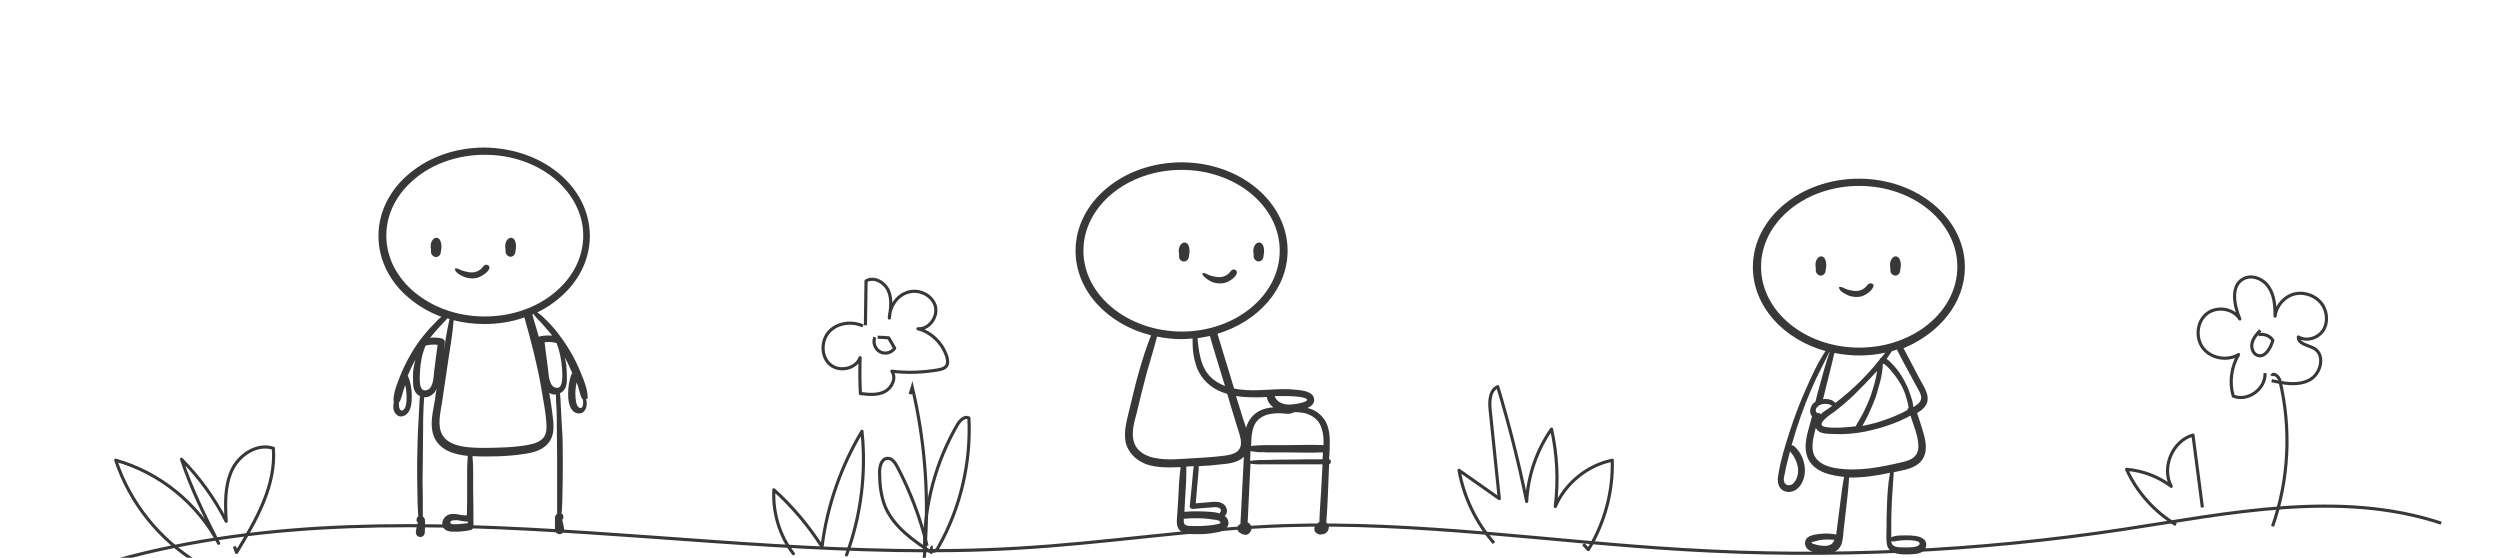
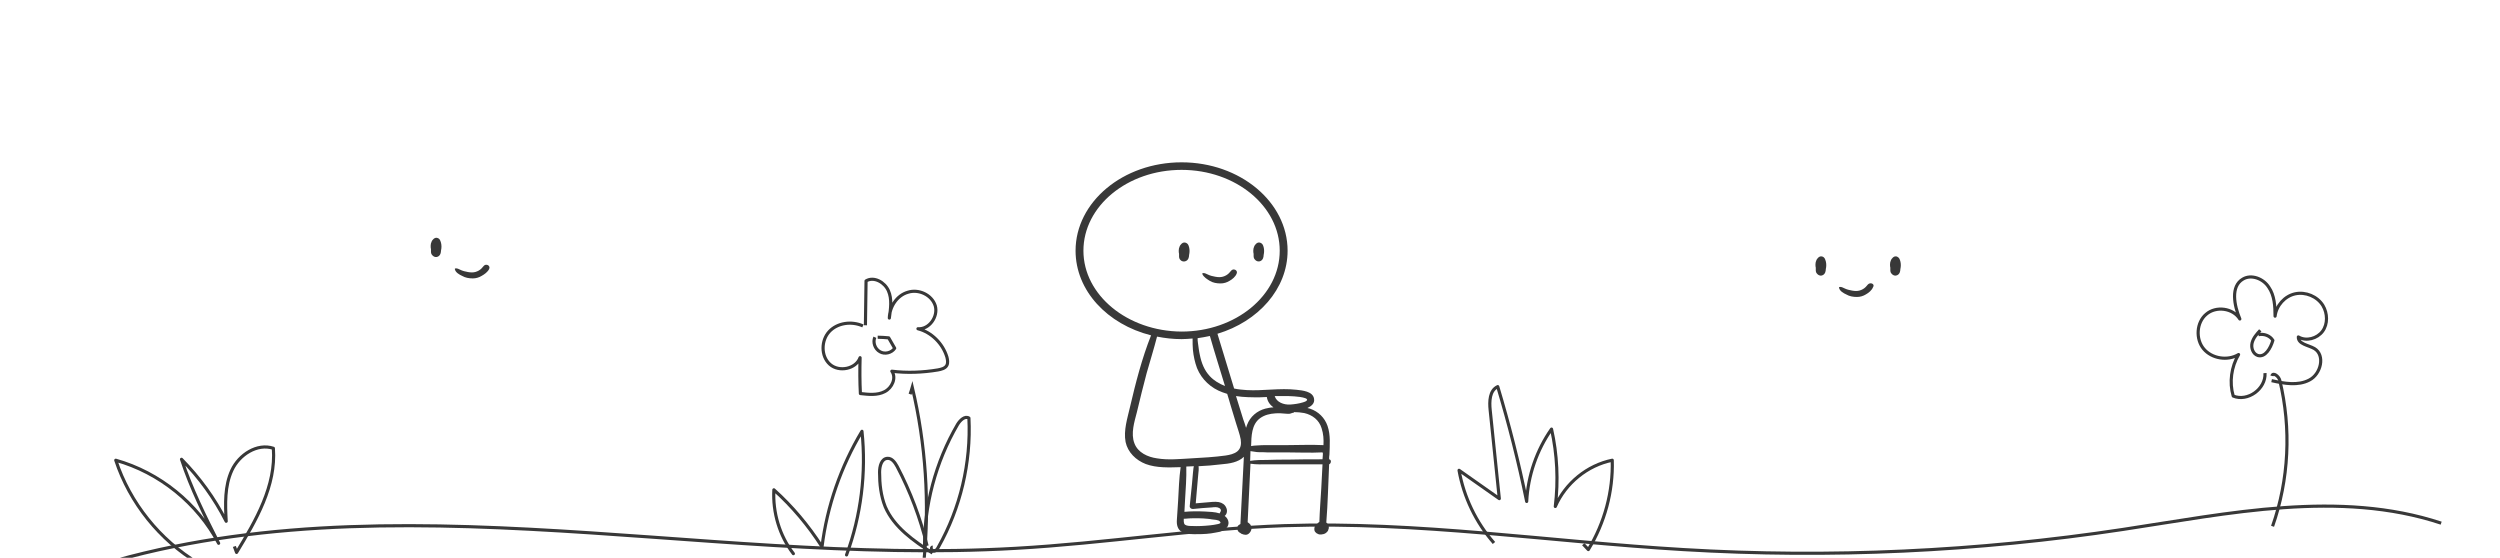
<svg xmlns="http://www.w3.org/2000/svg" version="1.1" id="LOGO_x5F_NEGATIVO_x5F_ENGLISH_xA0_Imagem_1_" x="0px" y="0px" viewBox="0 0 794.7 177.3" style="enable-background:new 0 0 794.7 177.3;" xml:space="preserve">
  <style type="text/css">
	.st0{fill:none;stroke:#383838;stroke-miterlimit:10;}
	.st1{fill:none;stroke:#383838;stroke-linejoin:round;stroke-miterlimit:10;}
	.st2{fill:none;stroke:#383838;stroke-linecap:round;stroke-linejoin:round;stroke-miterlimit:10;}
	.st3{fill:#383838;}
</style>
  <g>
    <g>
      <path class="st0" d="M18.6,184c96-35,202.3-3.8,304.3-9.7c28.5-1.6,56.8-6.2,85.3-7.2c42.4-1.4,84.6,5.1,126.9,7.6    c46.6,2.8,93.5,0.6,139.7-6.4c33.7-5.1,68.8-12.7,101.2-2" />
      <path class="st1" d="M63,179c-12.2-7.3-21.7-19.1-26.2-32.7c13.9,3.9,26,13.7,32.7,26.4c-4.4-8.7-8.8-17.5-11.8-26.7    c5.7,5.8,10.5,12.4,14.2,19.7c-0.3-5.5-0.5-11.2,1.8-16.2s8.1-8.7,13.2-7c0.9,11.9-5.5,22.9-11.7,33.1c-0.2-0.6-0.5-1.3-0.7-1.9" />
      <path class="st2" d="M252.2,176c-4.4-5.7-6.6-13.1-6.2-20.3c5.9,5.3,11,11.4,15.3,18.1c1.6-12.9,6-25.5,12.7-36.7    c1.4,13.2-0.3,26.8-4.9,39.3" />
      <path class="st0" d="M293.7,178.4c1.8-18.5,0.6-37.2-3.7-55.3c-0.2,0.7-0.4,1.4-0.7,2.2" />
      <path class="st1" d="M275.1,103.4c0.1-4.7,0.1-9.4,0.2-14.1c2.5-1.5,5.9,0.4,7.1,3.1s0.7,5.8,0.3,8.7c0.1-3.6,2.4-7.2,5.9-8.2    c3.4-1.1,7.6,0.8,8.7,4.3c1,3.5-2,7.6-5.5,7.3c4.3,1.1,7.9,4.7,9.2,9c0.2,0.8,0.4,1.8,0,2.6c-0.5,1-1.8,1.3-2.9,1.5    c-4.8,0.8-9.8,1-14.6,0.4c1.5,2.1,0.1,5.3-2.3,6.5c-2.3,1.2-5.1,0.9-7.7,0.6c-0.2-3.8-0.2-7.6-0.1-11.4c-1.3,3.6-6.7,4.7-9.6,2.1    s-2.8-7.6-0.2-10.4c2.6-2.8,7.1-3.4,10.7-1.8" />
      <path class="st1" d="M293.9,174.6c-0.2-13.8,3.5-27.7,10.5-39.7c0.8-1.3,2.3-2.8,3.6-2c0.7,14.2-2.7,28.6-9.7,41    c-0.3,0.6-0.8,1.3-1.5,1.3s-1-1.3-0.3-1.3" />
      <path class="st1" d="M294.7,173.5c-2.1-8.7-5.3-17.2-9.5-25.2c-0.7-1.3-1.7-2.7-3.1-2.6c-1.9,0.1-2.5,2.5-2.5,4.4    c0,3.7,0.4,7.5,1.8,11c2.8,6.5,9,10.8,15,14.7" />
      <path class="st1" d="M474.9,172.6c-5.7-6.5-9.6-14.6-11.1-23.1c4.3,3,8.5,6,12.8,9c-1-9.4-1.9-18.7-2.9-28.1    c-0.3-2.8-0.2-6.3,2.4-7.5c3.6,12,6.7,24.2,9.2,36.5c0.4-8.2,3.2-16.3,7.9-23c1.8,8,2.2,16.4,1.2,24.6    c3.2-7.4,10.2-13.1,18.1-14.7c0.3,9.9-2.4,19.9-7.6,28.4c-0.5-0.6-1.1-1.1-1.6-1.7" />
-       <path class="st1" d="M691.7,166.8c-6.8-4.1-12.4-10.3-15.7-17.6c5.1,0.4,10.1,2.3,14.2,5.4c-3.2-6,0.4-14.5,6.9-16.3    c1,7.7,2,15.3,3,23" />
      <path class="st1" d="M722.4,167.3c5.2-14.8,6-31.1,2.3-46.4c-0.3-1.3-2.2-2.7-2.5-1.4" />
      <path class="st1" d="M720,118.6c0.3,5-5.5,9.2-10.1,7.3c-1.3-4.4-0.6-9.3,1.7-13.2c-3.5,2.1-8.5,1.3-11.1-1.8    c-2.6-3.1-2.3-8.4,0.8-11c3.1-2.7,8.5-2,10.7,1.5c-1.8-4.3-3-10.4,1-12.7c2.7-1.6,6.5-0.1,8.2,2.6c1.8,2.6,2,6,2,9.2    c0.4-3.4,3.1-6.4,6.4-7.1c3.3-0.7,7,0.8,8.8,3.7c1.5,2.5,1.6,5.9-0.1,8.2c-1.7,2.3-5.2,3.3-7.7,1.8c-0.1,2.3,3.2,2.6,5.1,3.7    c3.5,2.1,2.1,8.1-1.6,10c-3.6,1.9-8,1.1-12,0.2" />
      <path class="st1" d="M278.1,107.2c-0.7,1.6,0,3.7,1.6,4.6c1.5,0.9,3.7,0.4,4.7-1.1c-0.6-1.1-1.3-2.2-1.9-3.3    c-1.2-0.1-2.3-0.2-3.5-0.2" />
      <path class="st1" d="M718.5,105c-1.1,1.2-2.2,2.4-2.6,4c-0.4,1.6,0.3,3.5,1.8,4c2.4,0.7,4.1-2.4,4.8-4.8c-0.9-1.5-2.9-2.2-4.6-1.8    " />
    </g>
    <g>
      <path class="st3" d="M138.9,75.6c-0.5-0.1-1,0.2-1.3,0.6l-0.1,0.1c-0.1,0.1-0.2,0.3-0.3,0.5c-0.2,0.4-0.3,0.9-0.3,1.3    c0,0.4,0,0.8,0.1,1.1c0,0.3,0,0.5,0,0.8c0,0.4,0.1,0.8,0.4,1.1c0.3,0.4,0.9,0.7,1.4,0.6c0.6-0.1,1-0.5,1.2-1    c0.1-0.3,0.2-0.7,0.2-1.1c0-0.2,0.1-0.4,0.1-0.6c0.1-0.8,0-1.7-0.3-2.4C139.8,76,139.4,75.7,138.9,75.6z" />
-       <path class="st3" d="M160.7,79.9c0,0.4,0.1,0.8,0.4,1.1c0.3,0.4,0.9,0.7,1.4,0.6c0.6-0.1,1-0.5,1.2-1c0.1-0.3,0.2-0.7,0.2-1.1    c0-0.2,0.1-0.4,0.1-0.6c0.1-0.8,0-1.7-0.3-2.4c-0.2-0.5-0.6-0.8-1.1-0.9c-0.5-0.1-1,0.2-1.3,0.6l-0.1,0.1    c-0.1,0.1-0.2,0.3-0.3,0.5c-0.2,0.4-0.3,0.9-0.3,1.3s0,0.8,0.1,1.1C160.7,79.4,160.7,79.7,160.7,79.9z" />
      <path class="st3" d="M155.5,85.5c0.5-1.1-1-1.8-1.7-1c-0.5,0.6-0.9,1.1-1.6,1.5c-0.7,0.4-1.4,0.6-2.2,0.6s-1.7-0.2-2.5-0.4    c-0.4-0.1-0.9-0.3-1.3-0.5c-0.4-0.2-0.8-0.4-1.3-0.4c-0.2,0-0.4,0.1-0.3,0.3c0.2,1,1.4,1.7,2.3,2.1c1,0.6,2.2,0.8,3.4,0.8    c1,0,2-0.3,2.8-0.8C154,87.2,155,86.5,155.5,85.5z" />
-       <path class="st3" d="M186.8,126.6c0.1-2.6-1.1-5.5-2.1-7.9c-1-2.5-2.2-5-3.6-7.3c-1.4-2.4-3.1-4.7-4.8-6.8c-0.8-1-1.7-1.9-2.6-2.8    c-0.9-0.9-1.8-1.8-2.9-2.5c2.5-1.2,4.8-2.7,6.8-4.4c6.1-5,9.9-12.1,9.9-19.9s-3.8-14.9-9.9-19.9c-6.1-5.1-14.5-8.1-23.7-8.2    c-9.2,0-17.6,3.1-23.7,8.2c-6.1,5-9.9,12.1-9.9,19.9s3.8,14.9,9.9,19.9c2.9,2.4,6.3,4.4,10.1,5.8c-0.7,0.6-1.4,1.2-2,1.9    c-0.9,0.9-1.8,1.9-2.6,2.8c-1.8,2.1-3.5,4.4-4.9,6.8s-2.6,4.8-3.6,7.3c-0.9,2.4-2.2,5.3-2.1,7.9c0,0.1,0,0.2,0.1,0.3    c-0.2,0.8-0.2,1.7-0.1,2.5c0.2,0.8,0.7,1.6,1.5,2c0.9,0.4,1.9,0.1,2.6-0.5c1.5-1.2,1.7-3.8,1.7-5.6c0-2.2-0.3-4.3-1.1-6.3    c0-0.1-0.1-0.2-0.2-0.3c0.7-1.8,1.5-3.5,2.4-5.1c-0.2,0.8-0.3,1.6-0.5,2.4c-0.2,1.3-0.3,2.7-0.2,4c0,1.1,0,2.2,0.4,3.2    c0.4,0.9,1,1.6,1.8,1.9c-0.2,1.6-0.2,3.3-0.3,4.8c-0.1,1.9-0.2,3.7-0.3,5.6c-0.2,3.6-0.2,7.2-0.3,10.8c0,3.5,0,7.1,0.1,10.6    c0,1.9,0.1,3.7,0.2,5.6c0,0.3,0,0.5,0.1,0.8l-0.1,0.1c-0.4,0.3-0.5,0.7-0.5,1.2c0,0.2,0.2,0.5,0.4,0.7l0,0v0.1    c-0.1,0.2-0.1,0.5-0.2,0.7c-0.1,0.5-0.2,0.9-0.3,1.4s-0.2,1,0,1.5c0.2,0.6,0.8,1,1.5,0.9s1.1-0.6,1.2-1.2c0.1-0.4,0-0.8,0.1-1.2    c0-0.5,0-0.9,0-1.4s0.1-1,0-1.5c0-0.5-0.3-0.9-0.7-1.2c0-0.3,0-0.6,0-0.8c0-1.8,0-3.6,0-5.4c-0.1-3.7-0.1-7.3,0-11    c0-3.6,0.1-7.2,0.1-10.8c0-1.9,0-3.7,0.1-5.6c0-1.4,0.2-2.9,0.2-4.3c0.7,0,1.5-0.1,2.2-0.6c0.9-0.5,1.5-1.3,1.8-2.2    c-0.2,1.1-0.4,2.2-0.5,3.4c-0.6,3.7-1.8,7.8-0.5,11.5c1,3,3.7,4.9,6.6,5.7c1.4,0.4,2.8,0.7,4.3,0.8c-0.3,3.4-0.2,6.9-0.2,10.3    c0,2.9,0,5.7-0.1,8.6c-1.8,0.2-3.6-0.8-5.5-0.3c-1.4,0.4-2.4,1.7-2.3,3.2c0.1,1.6,1.7,2.3,3.2,2.3c1.9,0.1,3.9-0.1,5.8-0.5    c0.4-0.1,0.9-0.5,0.9-1c0-4.1,0-8.2-0.1-12.3c0-3.4,0.1-6.8-0.2-10.2c1.5,0.1,3.1,0.1,4.6,0.1c4.2,0,8.4-0.2,12.5-0.9    c3.2-0.5,6.5-1.7,7.9-4.8c0.8-1.6,0.8-3.5,0.7-5.2c-0.2-2.1-0.5-4.2-0.8-6.3c-0.2-1-0.3-2-0.5-3c0.7,0.4,1.4,0.6,2.1,0.5    c0,1.4,0.1,2.9,0.2,4.3c0.1,1.9,0.1,3.7,0.1,5.6c0,3.6,0.1,7.2,0.1,10.8c0,3.7,0,7.3,0,11c0,1.8,0,3.6,0,5.4c0,0.3,0,0.6,0,0.8    c-0.4,0.3-0.6,0.7-0.7,1.2c0,0.5,0,1,0,1.5s0,0.9,0,1.4c0,0.4,0,0.8,0.1,1.2c0.1,0.6,0.5,1.1,1.2,1.2c0.6,0.1,1.3-0.3,1.5-0.9    c0.2-0.5,0.1-1,0-1.5s-0.2-0.9-0.3-1.4c0-0.2-0.1-0.5-0.2-0.7v-0.1l0,0c0.2-0.1,0.4-0.4,0.4-0.7c0-0.5-0.1-0.9-0.5-1.2l-0.1-0.1    c0-0.3,0-0.5,0.1-0.8c0.1-1.9,0.2-3.7,0.2-5.6c0.1-3.5,0.1-7.1,0.1-10.6c0-3.6,0-7.2-0.3-10.8c-0.1-1.9-0.2-3.7-0.3-5.6    c-0.1-1.6-0.1-3.3-0.3-4.8c0.8-0.3,1.4-1,1.8-1.9c0.4-1,0.4-2.1,0.4-3.2c0-1.3-0.1-2.7-0.2-4c-0.1-0.8-0.3-1.6-0.5-2.4    c0.9,1.7,1.7,3.4,2.4,5.1c-0.1,0.1-0.2,0.2-0.2,0.3c-0.8,2-1.1,4.2-1.1,6.3c0,1.8,0.2,4.3,1.7,5.6c0.7,0.6,1.7,0.8,2.6,0.5    c0.8-0.3,1.3-1.2,1.5-2s0.1-1.7-0.1-2.5C186.8,126.8,186.8,126.7,186.8,126.6z M128.8,129.5c-0.2,0.4-0.6,1.1-1.2,1    c-0.4-0.1-0.6-0.6-0.7-0.9c-0.1-0.5-0.1-1.1-0.1-1.7c0.1-0.1,0.2-0.2,0.3-0.3c0.6-1.2,0.8-2.5,1.2-3.7c0.2-0.5,0.3-1,0.5-1.5    c0.2,0.9,0.4,1.8,0.4,2.8C129.3,126.5,129.3,128.2,128.8,129.5z M148.7,166.3c-0.9,0.1-1.8,0.2-2.8,0.3c-0.5,0-2.5,0.3-2.7-0.3    c-0.4-1.1,1.9-1,2.4-0.9c1.1,0.2,2,0.4,3.1,0.4C148.7,165.9,148.7,166.1,148.7,166.3z M122.8,74.9c0-7,3.4-13.4,9.1-18.1    c5.6-4.7,13.5-7.6,22.2-7.6s16.5,2.9,22.2,7.6c5.6,4.7,9.1,11.1,9.1,18.1S182,88.3,176.3,93c-5.6,4.7-13.5,7.6-22.2,7.6    s-16.5-2.9-22.2-7.6S122.8,81.9,122.8,74.9z M137.2,106.8c0.8-1,1.7-2,2.6-3c0.8-0.9,1.7-1.7,2.4-2.6c0.2,0.1,0.4,0.1,0.7,0.2    c-0.8,3.4-1.3,6.9-1.9,10.4c0.1-1,0.3-2,0.4-3c0.1-0.6-0.4-1-0.9-1.2c-1.3-0.3-2.5-0.4-3.8-0.2C136.9,107.3,137,107,137.2,106.8z     M135.1,124.1c-2.2,0-1.6-4.6-1.6-5.8c0.1-2.7,0.6-5.6,1.7-8.2c0-0.1,0-0.2,0-0.2l0,0c1.3-0.4,2.6-0.4,3.9-0.3    c-0.4,2.8-0.7,5.6-1.1,8.5C137.8,119.8,137.8,124.1,135.1,124.1z M172.6,139.3c-0.9,1-2.3,1.6-3.7,1.9c-3.5,0.8-7.2,1-10.8,1.1    c-3.5,0.1-7.1,0.2-10.6-0.3c-2.5-0.4-5.4-1.3-6.8-3.6c-1.8-3-0.7-7.2-0.2-10.4c0.7-4.5,1.3-9,2-13.5c0.6-4.2,1.4-8.4,1.7-12.7    c3.1,0.8,6.4,1.2,9.8,1.2c4.5,0,8.8-0.7,12.7-2.1c2.1,7.5,4.1,15,5.4,22.7c0.6,3.7,1.4,7.5,1.6,11.2    C173.8,136.4,173.7,138.1,172.6,139.3z M169.2,100c0.2-0.1,0.3-0.1,0.5-0.2c0,0.1,0,0.2,0.1,0.3c0.7,1.1,1.8,1.9,2.6,2.9    c0.9,1,1.7,2,2.6,3c0.2,0.2,0.3,0.5,0.5,0.7c-1.2-0.1-2.5-0.1-3.8,0.2c-0.2,0-0.3,0.1-0.4,0.2C170.6,104.7,169.9,102.3,169.2,100z     M177.1,123.3c-2.6,0-2.7-4.3-2.9-6c-0.4-2.8-0.7-5.6-1.1-8.5c1.3-0.2,2.6-0.1,3.9,0.3l0,0c0,0.1,0,0.2,0,0.2    c1,2.6,1.5,5.4,1.7,8.2C178.7,118.7,179.2,123.3,177.1,123.3z M185.3,128.8c-0.1,0.4-0.3,0.9-0.7,0.9c-0.6,0.1-1-0.6-1.2-1    c-0.5-1.3-0.5-3-0.5-4.4c0.1-0.9,0.2-1.9,0.4-2.8c0.2,0.5,0.3,1,0.5,1.5c0.4,1.3,0.6,2.6,1.2,3.7c0.1,0.1,0.2,0.2,0.3,0.3    C185.4,127.7,185.4,128.3,185.3,128.8z" />
    </g>
    <g>
-       <path class="st3" d="M624.6,84.9c0-15.5-15.1-28.1-33.7-28.1c-18.6,0-33.7,12.6-33.7,28.1c0,12.4,9.7,23,23.1,26.7    c-2.5,3.7-4.4,7.9-6.2,12c-2,4.4-3.7,9-5.2,13.6c-1.5,4.6-3,9.5-3.7,14.3c-0.3,1.9,0.2,4,2.2,4.7c1.9,0.6,3.8-0.3,4.9-1.9    c2.7-3.8,1.4-9.6-2-12.5c-0.3-0.2-0.5-0.3-0.8-0.2c1.7-6.1,3.8-12.1,6.3-17.9c1.7-4,3.8-7.8,5.7-11.8h0.1    c-1.2,3.5-2.2,7.1-3.2,10.8c-0.5,1.7-0.9,3.3-1.3,5c-0.5,0.3-0.9,0.7-1.2,1.2c-0.5,0.9-0.7,2-0.2,3c0.1,0.1,0.2,0.3,0.3,0.4    c-0.2,0.8-0.4,1.5-0.6,2.3c-0.9,3.3-2.1,6.9-1,10.3c0.9,3,3.6,4.8,6.5,5.7c1.7,0.5,3.5,0.8,5.3,1c-0.6,2.9-0.9,6-1.3,8.9    c-0.4,3.1-0.8,6.3-1.2,9.4h-0.1c-1.6-0.3-3.2-0.4-4.8-0.2c-1.3,0.1-3,0.3-4.1,1.1s-1.2,2.3-0.4,3.4c0.9,1.2,2.6,1.4,4,1.7    c2.8,0.5,6,0,7.1-3c0.5-1.5,0.5-3.2,0.7-4.8c0.2-1.7,0.4-3.4,0.6-5.2c0.4-3.7,0.9-7.4,1.1-11.1c4.4,0.1,8.8-0.6,13-1.5    c-0.7,3.7-0.9,7.6-1,11.4c-0.1,2-0.1,4-0.1,6c0,1.7-0.2,3.6,0.1,5.3c0.6,3.6,5.2,3.3,7.9,3.2c1.4-0.1,3.1-0.2,4.1-1.5    c0.8-1.1,0.7-2.6-0.4-3.4c-1.3-1-3.6-1.1-5.2-1.1c-1.5,0-3.6-0.1-5,0.6c0-1.2,0-2.5,0-3.7c0-1.9,0-3.7,0.1-5.6    c0.1-3.8,0.5-7.6,0.7-11.4c0.5-0.1,1-0.2,1.5-0.3c2.9-0.6,6.2-1.3,7.8-4.1c1.7-2.9,0.6-6.5-0.3-9.5c-0.5-1.7-1.1-3.3-1.6-4.9    c0.8-0.5,1.6-1,2.2-1.7c2.7-2.9,0.1-6.4-1.4-9.2c-1.7-3.3-3.4-6.5-5.1-9.7C616.6,105.9,624.6,96.2,624.6,84.9z M570.8,152.7    c-0.4,0.7-1,1.4-1.8,1.5c-0.9,0.2-1.7-0.3-1.9-1.2c-0.2-0.9,0.1-1.8,0.3-2.7c0.2-1.1,0.4-2.1,0.7-3.2c0.3-1.2,0.6-2.4,0.9-3.6    C571.2,145.9,572.5,149.6,570.8,152.7z M581.2,173.4c-1.4,0.3-3.1,0-4.4-0.4c-0.3-0.1-0.7-0.2-0.9-0.4c-0.2-0.2-0.1-0.2,0.2-0.3    c0.8-0.2,1.5-0.4,2.3-0.6c1.6-0.3,3.1-0.2,4.7-0.1C582.8,172.5,582.3,173.1,581.2,173.4z M603.3,171.9c0.9-0.1,1.8-0.2,2.7-0.2    c0.7,0,4.5,0,4.2,1.2c-0.3,1.3-4,1.1-4.9,1.1c-1.5,0-3.8,0.1-4.1-1.7c0-0.1,0-0.1,0-0.2C602,172.2,602.7,172,603.3,171.9z     M583.1,112.2c2.5,0.5,5.2,0.8,7.9,0.8c2.9,0,5.7-0.3,8.3-0.9c-0.5,0.6-0.9,1.2-1.4,1.7c-0.1,0-0.3,0.1-0.3,0.3    c0,0.1,0,0.1-0.1,0.2c-1,1.3-2.1,2.6-3.2,3.8c-2.1,2.3-4.3,4.5-6.6,6.5c-1.4,1.2-2.8,2.4-4.3,3.5c-0.5-0.7-1.4-1.1-2.3-1.2    c-0.5-0.1-1-0.1-1.6,0c0.3-1.2,0.6-2.4,0.9-3.6C581.3,119.6,582.3,115.9,583.1,112.2z M600,116.6c0.6,0.6,1.1,1.2,1.6,1.8    c1,1.2,1.9,2.5,2.7,3.9c0.7,1.3,1.3,2.7,1.7,4.2c0.2,0.8,0.5,1.6,0.6,2.4c0.1,0.3,0.1,0.6,0.1,0.9c-0.1,0-0.2,0.1-0.4,0.1    c0,0.1,0.1,0.3,0.1,0.4c-0.7,0.4-1.4,0.7-2.1,1.1c-2.6,1.2-5.3,2.2-8,3c-1.4,0.4-2.9,0.7-4.3,1c0.7-1.2,1.3-2.4,1.9-3.6    c0.9-1.9,1.7-3.8,2.4-5.7c0.6-1.9,1.1-3.8,1.6-5.7c0.3-1.5,0.6-3.1,0.6-4.7l0.1-0.1C599.1,115.8,599.6,116.2,600,116.6z     M578.8,131.7l-0.1-0.1c-0.1-0.1-0.2-0.1-0.3-0.2c0-0.1,0-0.1,0-0.2c-0.1,0-0.2,0.1-0.2,0.1l0,0c-0.1,0-0.2,0-0.3,0    c0.1,0,0.1,0,0,0s-0.1,0-0.1,0s0,0-0.1,0c0,0-0.2-0.1-0.1-0.1c-0.3-0.2-0.4-0.3-0.4-0.6c0-0.3,0-0.6,0.2-0.9    c0.2-0.3,0.5-0.6,0.8-0.8c0.7-0.4,1.6-0.6,2.3-0.5c0.7,0,1.3,0.2,1.9,0.6c-0.6,0.5-1.3,1-2,1.4    C579.8,130.8,579.2,131.2,578.8,131.7z M583.1,130.9c2.2-1.7,4.3-3.5,6.3-5.4c2.1-2.1,4.2-4.2,6.2-6.4c0.4-0.4,0.7-0.8,1.1-1.2    c-0.1,0.6-0.2,1.2-0.3,1.8c-0.4,1.9-1,3.9-1.6,5.7c-0.6,1.8-1.4,3.5-2.2,5.2c-0.8,1.7-1.9,3.3-2.7,4.9c-0.6,0.1-1.1,0.1-1.7,0.2    c-2.6,0.2-5.4,0.5-8,0C576.7,135.1,582.2,131.5,583.1,130.9z M609.8,141.5c0.1,1.4-0.3,2.9-1.4,3.8c-1,0.9-2.4,1.3-3.7,1.6    c-6.8,1.6-14.2,3.1-21.2,1.9c-2.5-0.4-5.3-1.4-6.6-3.7c-1.5-2.7-0.4-6.2,0.3-9.1c0.1,0.2,0.2,0.4,0.4,0.6c0.8,1,2.2,1.2,3.4,1.3    c1.6,0.1,3.1,0.1,4.7,0.1c3.2-0.1,6.3-0.5,9.4-1.3c3-0.7,6-1.7,8.8-2.9c1.2-0.5,2.3-1.1,3.4-1.7    C608.2,135.1,609.7,138.3,609.8,141.5z M607,118.7c0.7,1.3,1.4,2.6,2.1,3.9c0.6,1.2,2,3,1.5,4.5c-0.3,1-1.4,1.7-2.2,2.2    c-0.1,0-0.1,0-0.2,0.1c0-0.3-0.1-0.5-0.1-0.8c-0.1-0.8-0.3-1.6-0.6-2.4c-0.5-1.6-1.1-3.2-1.9-4.7c-0.7-1.4-1.6-2.8-2.6-4.1    c-0.5-0.7-1.1-1.3-1.7-1.9c-0.5-0.5-1-1.1-1.6-1.4c0.6-0.8,1.1-1.6,1.7-2.5l0,0c0.5-0.1,1.1-0.3,1.6-0.5    C604.2,113.6,605.6,116.1,607,118.7z M591,110.5c-17.2,0-31.2-11.5-31.2-25.7s14-25.7,31.2-25.7c17.2,0,31.2,11.5,31.2,25.7    S608.2,110.5,591,110.5z" />
      <path class="st3" d="M579.1,81.5c-0.5-0.1-1,0.2-1.3,0.6c0,0,0,0.1-0.1,0.1c-0.1,0.1-0.2,0.3-0.3,0.5c-0.2,0.4-0.3,0.9-0.3,1.3    s0,0.8,0.1,1.1c0,0.3,0,0.5,0,0.8c0,0.4,0.1,0.8,0.4,1.1c0.3,0.4,0.9,0.7,1.4,0.6c0.6-0.1,1-0.5,1.2-1c0.1-0.3,0.2-0.7,0.2-1.1    c0-0.2,0.1-0.4,0.1-0.6c0.1-0.8,0-1.7-0.3-2.4C580,81.9,579.6,81.6,579.1,81.5z" />
      <path class="st3" d="M602.8,81.5c-0.5-0.1-1,0.2-1.3,0.6c0,0,0,0.1-0.1,0.1c-0.1,0.1-0.2,0.3-0.3,0.5c-0.2,0.4-0.3,0.9-0.3,1.3    s0,0.8,0.1,1.1c0,0.3,0,0.5,0,0.8c0,0.4,0.1,0.8,0.4,1.1c0.3,0.4,0.9,0.7,1.4,0.6c0.6-0.1,1-0.5,1.2-1c0.1-0.3,0.2-0.7,0.2-1.1    c0-0.2,0.1-0.4,0.1-0.6c0.1-0.8,0-1.7-0.3-2.4C603.7,81.9,603.2,81.6,602.8,81.5z" />
      <path class="st3" d="M593.8,90.4c-0.5,0.6-0.9,1.1-1.6,1.5s-1.4,0.6-2.2,0.6c-0.8,0-1.7-0.2-2.5-0.4c-0.4-0.1-0.9-0.3-1.3-0.5    s-0.8-0.4-1.3-0.4c-0.2,0-0.4,0.1-0.3,0.3c0.2,1,1.4,1.7,2.3,2.1c1,0.6,2.2,0.8,3.4,0.8c1,0,2-0.3,2.8-0.8    c0.9-0.5,1.9-1.3,2.3-2.3C596.1,90.3,594.6,89.6,593.8,90.4z" />
    </g>
    <g>
      <path class="st3" d="M376.6,83.1c0.6-0.1,1-0.5,1.2-1c0.1-0.3,0.2-0.7,0.2-1.1c0-0.2,0.1-0.4,0.1-0.6c0.1-0.8,0-1.7-0.3-2.4    c-0.2-0.5-0.6-0.8-1.1-0.9s-1,0.2-1.3,0.6c0,0,0,0.1-0.1,0.1c-0.1,0.1-0.2,0.3-0.3,0.5c-0.2,0.4-0.3,0.9-0.3,1.3    c0,0.4,0,0.8,0.1,1.1c0,0.3,0,0.5,0,0.8c0,0.4,0.1,0.8,0.4,1.1C375.5,83,376.1,83.2,376.6,83.1z" />
      <path class="st3" d="M398.5,81.4c0,0.4,0.1,0.8,0.4,1.1c0.3,0.4,0.9,0.7,1.4,0.6c0.6-0.1,1-0.5,1.2-1c0.1-0.3,0.2-0.7,0.2-1.1    c0-0.2,0.1-0.4,0.1-0.6c0.1-0.8,0-1.7-0.3-2.4c-0.2-0.5-0.6-0.8-1.1-0.9c-0.5-0.1-1,0.2-1.3,0.6c0,0,0,0.1-0.1,0.1    c-0.1,0.1-0.2,0.3-0.3,0.5c-0.2,0.4-0.3,0.9-0.3,1.3s0,0.8,0.1,1.1C398.5,80.9,398.5,81.2,398.5,81.4z" />
      <path class="st3" d="M384.6,89.3c1,0.6,2.2,0.8,3.4,0.8c1,0,2-0.3,2.8-0.8c0.9-0.5,1.9-1.3,2.3-2.3c0.5-1.1-1-1.8-1.7-1    c-0.5,0.6-0.9,1.1-1.6,1.5s-1.4,0.6-2.2,0.6c-0.8,0-1.7-0.2-2.5-0.4c-0.4-0.1-0.9-0.3-1.3-0.5c-0.4-0.2-0.8-0.4-1.3-0.4    c-0.2,0-0.4,0.1-0.3,0.3C382.6,88.1,383.8,88.8,384.6,89.3z" />
      <path class="st3" d="M422.5,146c0-0.5,0-1,0.1-1.5c0.1-3,0.4-6.2-0.6-9.1c-0.9-2.6-2.9-4.6-5.6-5.5c-0.3-0.1-0.5-0.1-0.8-0.2    c1.3-0.6,2.4-1.5,2.1-3c-0.4-2.3-3.7-2.6-5.6-2.8c-5.3-0.6-10.6,0.4-15.8,0.1c-1.3-0.1-2.7-0.2-4-0.5c-1.8-5.8-3.5-11.6-5.3-17.4    c13-3.9,22.3-14.3,22.3-26.4c0-15.5-15.1-28.1-33.7-28.1s-33.7,12.6-33.7,28.1c0,12.7,10.1,23.4,24,26.9    c-2.9,7.3-4.9,15.1-6.7,22.8c-0.8,3.5-2.1,7.4-1.4,11.1c0.7,3.3,3.3,5.8,6.4,7c3.5,1.3,7.4,1.1,11.1,1c-0.5,3.5-0.6,7.2-0.8,10.7    c-0.1,2-0.3,4.1-0.4,6.1c-0.1,1.5,0.2,3,1.6,3.8s3.4,0.7,5,0.7c1.9,0,3.8-0.1,5.7-0.5c1.4-0.2,3-0.6,3.8-1.9    c0.7-1.2,0.2-2.6-0.9-3.4c0.8-0.6,0.9-1.8,0.5-2.6c-0.4-1-1.3-1.6-2.4-1.8c-1.2-0.2-2.6,0-3.8,0.1c-1.2,0.1-2.3,0.2-3.5,0.3    c0.2-1.9,0.3-3.9,0.5-5.8c0.1-1.1,0.2-2.3,0.3-3.4c0.1-0.8,0.2-1.7,0.1-2.6c2.4-0.1,4.8-0.3,7.2-0.6c2.5-0.2,5.4-0.6,7.2-2.4    c-0.2,3.3-0.3,6.5-0.5,9.8c-0.2,3.9-0.4,7.7-0.6,11.6c-0.1,0-0.1,0-0.2,0.1c-0.5,0.2-0.8,0.7-0.8,1.1c0,0.6,0.2,1.1,0.6,1.4    c0.2,0.1,0.3,0.2,0.5,0.3c0.1,0.1,0.2,0.2,0.3,0.2c0.4,0.2,0.9,0.3,1.3,0.3s0.8-0.2,1.1-0.5c0.4-0.4,0.6-0.8,0.7-1.3    c0-0.1,0-0.1,0-0.2c0-0.1,0-0.3,0-0.4c-0.1-0.3-0.2-0.5-0.3-0.8c-0.2-0.3-0.6-0.6-0.9-0.8c0.3-6.2,0.6-12.4,0.9-18.6    c1.9,0.3,3.8,0.2,5.7,0.2h6.3c3.6,0,7.2,0,10.9,0c-0.1,2.6-0.3,5.1-0.4,7.7c-0.2,3.5-0.5,7.1-0.6,10.6c-0.2,0.1-0.4,0.3-0.6,0.5    c0,0,0,0.1-0.1,0.1c0,0.1-0.1,0.1-0.1,0.2c-0.1,0-0.1,0.1-0.2,0.1c-0.1,0.1-0.2,0.2-0.3,0.3c-0.1,0.1-0.2,0.2-0.2,0.4    c-0.1,0.3-0.1,0.5-0.1,0.8s0.1,0.6,0.3,0.8c0,0.1,0.1,0.1,0.1,0.1c0.1,0.1,0.2,0.2,0.3,0.3c0.2,0.1,0.4,0.2,0.6,0.3    c0.1,0,0.3,0.1,0.4,0.1c0.2,0,0.3,0,0.5,0s0.4-0.1,0.5-0.1h0.1c0.5-0.1,1-0.4,1.3-0.8l0.1-0.1c0.1-0.1,0.2-0.3,0.2-0.4    c0-0.1,0.1-0.2,0.1-0.3s0.1-0.2,0.1-0.3c0-0.3,0-0.6-0.1-0.9c0-0.1,0-0.1-0.1-0.1c-0.1-0.1-0.1-0.3-0.2-0.4    c-0.1-0.2-0.3-0.3-0.4-0.4c0.5-6.2,0.6-12.3,0.9-18.5C423.2,147.3,423.3,146.1,422.5,146z M408.1,125.9c1.1,0,2.3,0,3.4,0.1    s2.4,0.2,3.5,0.6c1.2,0.5,0,1.1-0.8,1.3c-1.3,0.4-2.7,0.6-4.1,0.7c-2,0.1-4.3-0.7-4.9-2.7C406.2,125.9,407.1,125.9,408.1,125.9z     M389.4,122.7c-1.8-0.7-3.5-1.7-4.8-3.1c-1.8-1.9-2.7-4.3-3.2-6.8c-0.3-1.3-0.4-2.5-0.6-3.8c-0.1-0.5-0.1-1-0.1-1.5    c1.3-0.2,2.6-0.4,3.9-0.7C386.1,112.1,387.8,117.4,389.4,122.7z M344.4,79.7c0-14.2,14-25.7,31.2-25.7s31.2,11.5,31.2,25.7    s-14,25.7-31.2,25.7C358.4,105.3,344.4,93.8,344.4,79.7z M387.1,166.6c-0.8,0.2-1.7,0.3-2.5,0.4c-1.9,0.2-3.9,0.3-5.8,0.2    c-0.6,0-1.5,0-2.1-0.4c-0.5-0.4-0.4-1.3-0.4-1.9c0.1,0,0.2,0,0.3,0c2-0.2,3.9-0.2,5.9-0.1c0.9,0.1,1.8,0.1,2.7,0.3    c0.6,0.1,2.2,0.1,2.6,0.7C388.3,166.3,387.6,166.5,387.1,166.6z M385.2,161.3c0.8-0.1,1.7-0.2,2.4,0.2c0.5,0.3,0.7,0.8,0.3,1.3    c-0.1,0.1-0.1,0.3-0.2,0.4c-1.5-0.5-3.3-0.5-4.7-0.6c-2.2-0.1-4.4-0.1-6.5,0.1c0.1-1.2,0.1-2.5,0.2-3.7c0.2-3.5,0.5-7.1,0.4-10.7    c0.8,0,1.6-0.1,2.4-0.1c-0.2,0.8-0.2,1.6-0.3,2.3c-0.1,1.1-0.2,2.3-0.3,3.4c-0.2,2.3-0.5,4.6-0.7,6.9c-0.1,0.6,0.4,1,1,1    C381.2,161.6,383.2,161.4,385.2,161.3z M393.3,143.5c-1,0.8-2.4,1.1-3.7,1.3c-3.6,0.5-7.3,0.7-10.9,0.9s-7.4,0.6-10.9,0    c-2.9-0.4-6.1-1.8-7.2-4.8c-1.2-3.1,0-6.8,0.8-9.9c1-4.2,2-8.3,3.1-12.4c1.1-3.9,2.3-7.7,3.3-11.6c2.5,0.5,5.1,0.8,7.8,0.8    c1.2,0,2.3-0.1,3.5-0.2c0,0.1,0,0.2,0,0.3c0,1.1,0,2.2,0.1,3.3c0.2,2,0.6,3.9,1.3,5.8c1.5,3.7,4.5,6.4,8.1,7.7    c0.5,0.2,1,0.3,1.5,0.5c0.4,1.2,0.7,2.4,1.1,3.7c0.6,1.9,1.1,3.7,1.7,5.6c0.5,1.7,1.2,3.5,1.5,5.2    C394.6,141.1,394.5,142.5,393.3,143.5z M396.4,135.1c-0.1,0.3-0.2,0.6-0.3,0.9c-0.3-1-0.6-1.9-0.9-2.7c-0.8-2.5-1.5-4.9-2.3-7.4    c2.5,0.4,5,0.4,7.5,0.4c0.8,0,1.5-0.1,2.3-0.1c0.2,1.4,1,2.5,2.1,3.3c-0.9,0-1.7,0.2-2.6,0.4C399.6,130.6,397.4,132.4,396.4,135.1    z M420.5,144.7c0,0.4-0.1,0.9-0.1,1.3c-3.7,0-7.3,0-11,0.1c-2.2,0-4.3,0-6.5,0.1c-1.8,0-3.7,0-5.5,0.3c0-1,0.1-2.1,0.1-3.1    c0.7,0.1,1.3,0.2,2,0.3c1.1,0.1,2.1,0,3.2,0.1c2,0,4,0,6,0c3.9,0,7.8,0.2,11.7,0C420.6,144.1,420.5,144.4,420.5,144.7z     M420.7,141.5c-4-0.2-8,0-12,0c-2,0-4,0-6,0c-1,0-2.1,0-3.1,0.1c-0.7,0-1.3,0.1-1.9,0.2c0.1-3.1,0.1-6.9,2.9-8.9    c1.4-1,3.1-1.4,4.8-1.5c1.1-0.1,2.2,0,3.3,0.1c0.4,0,0.9,0.1,1.4,0c0.4-0.1,0.7-0.3,1.1-0.3c0.1,0,0.1-0.1,0.1-0.2    c1.1,0,2.2,0.1,3.3,0.3c2.6,0.6,4.7,2.2,5.5,4.8C420.7,137.9,420.8,139.7,420.7,141.5z" />
    </g>
  </g>
</svg>